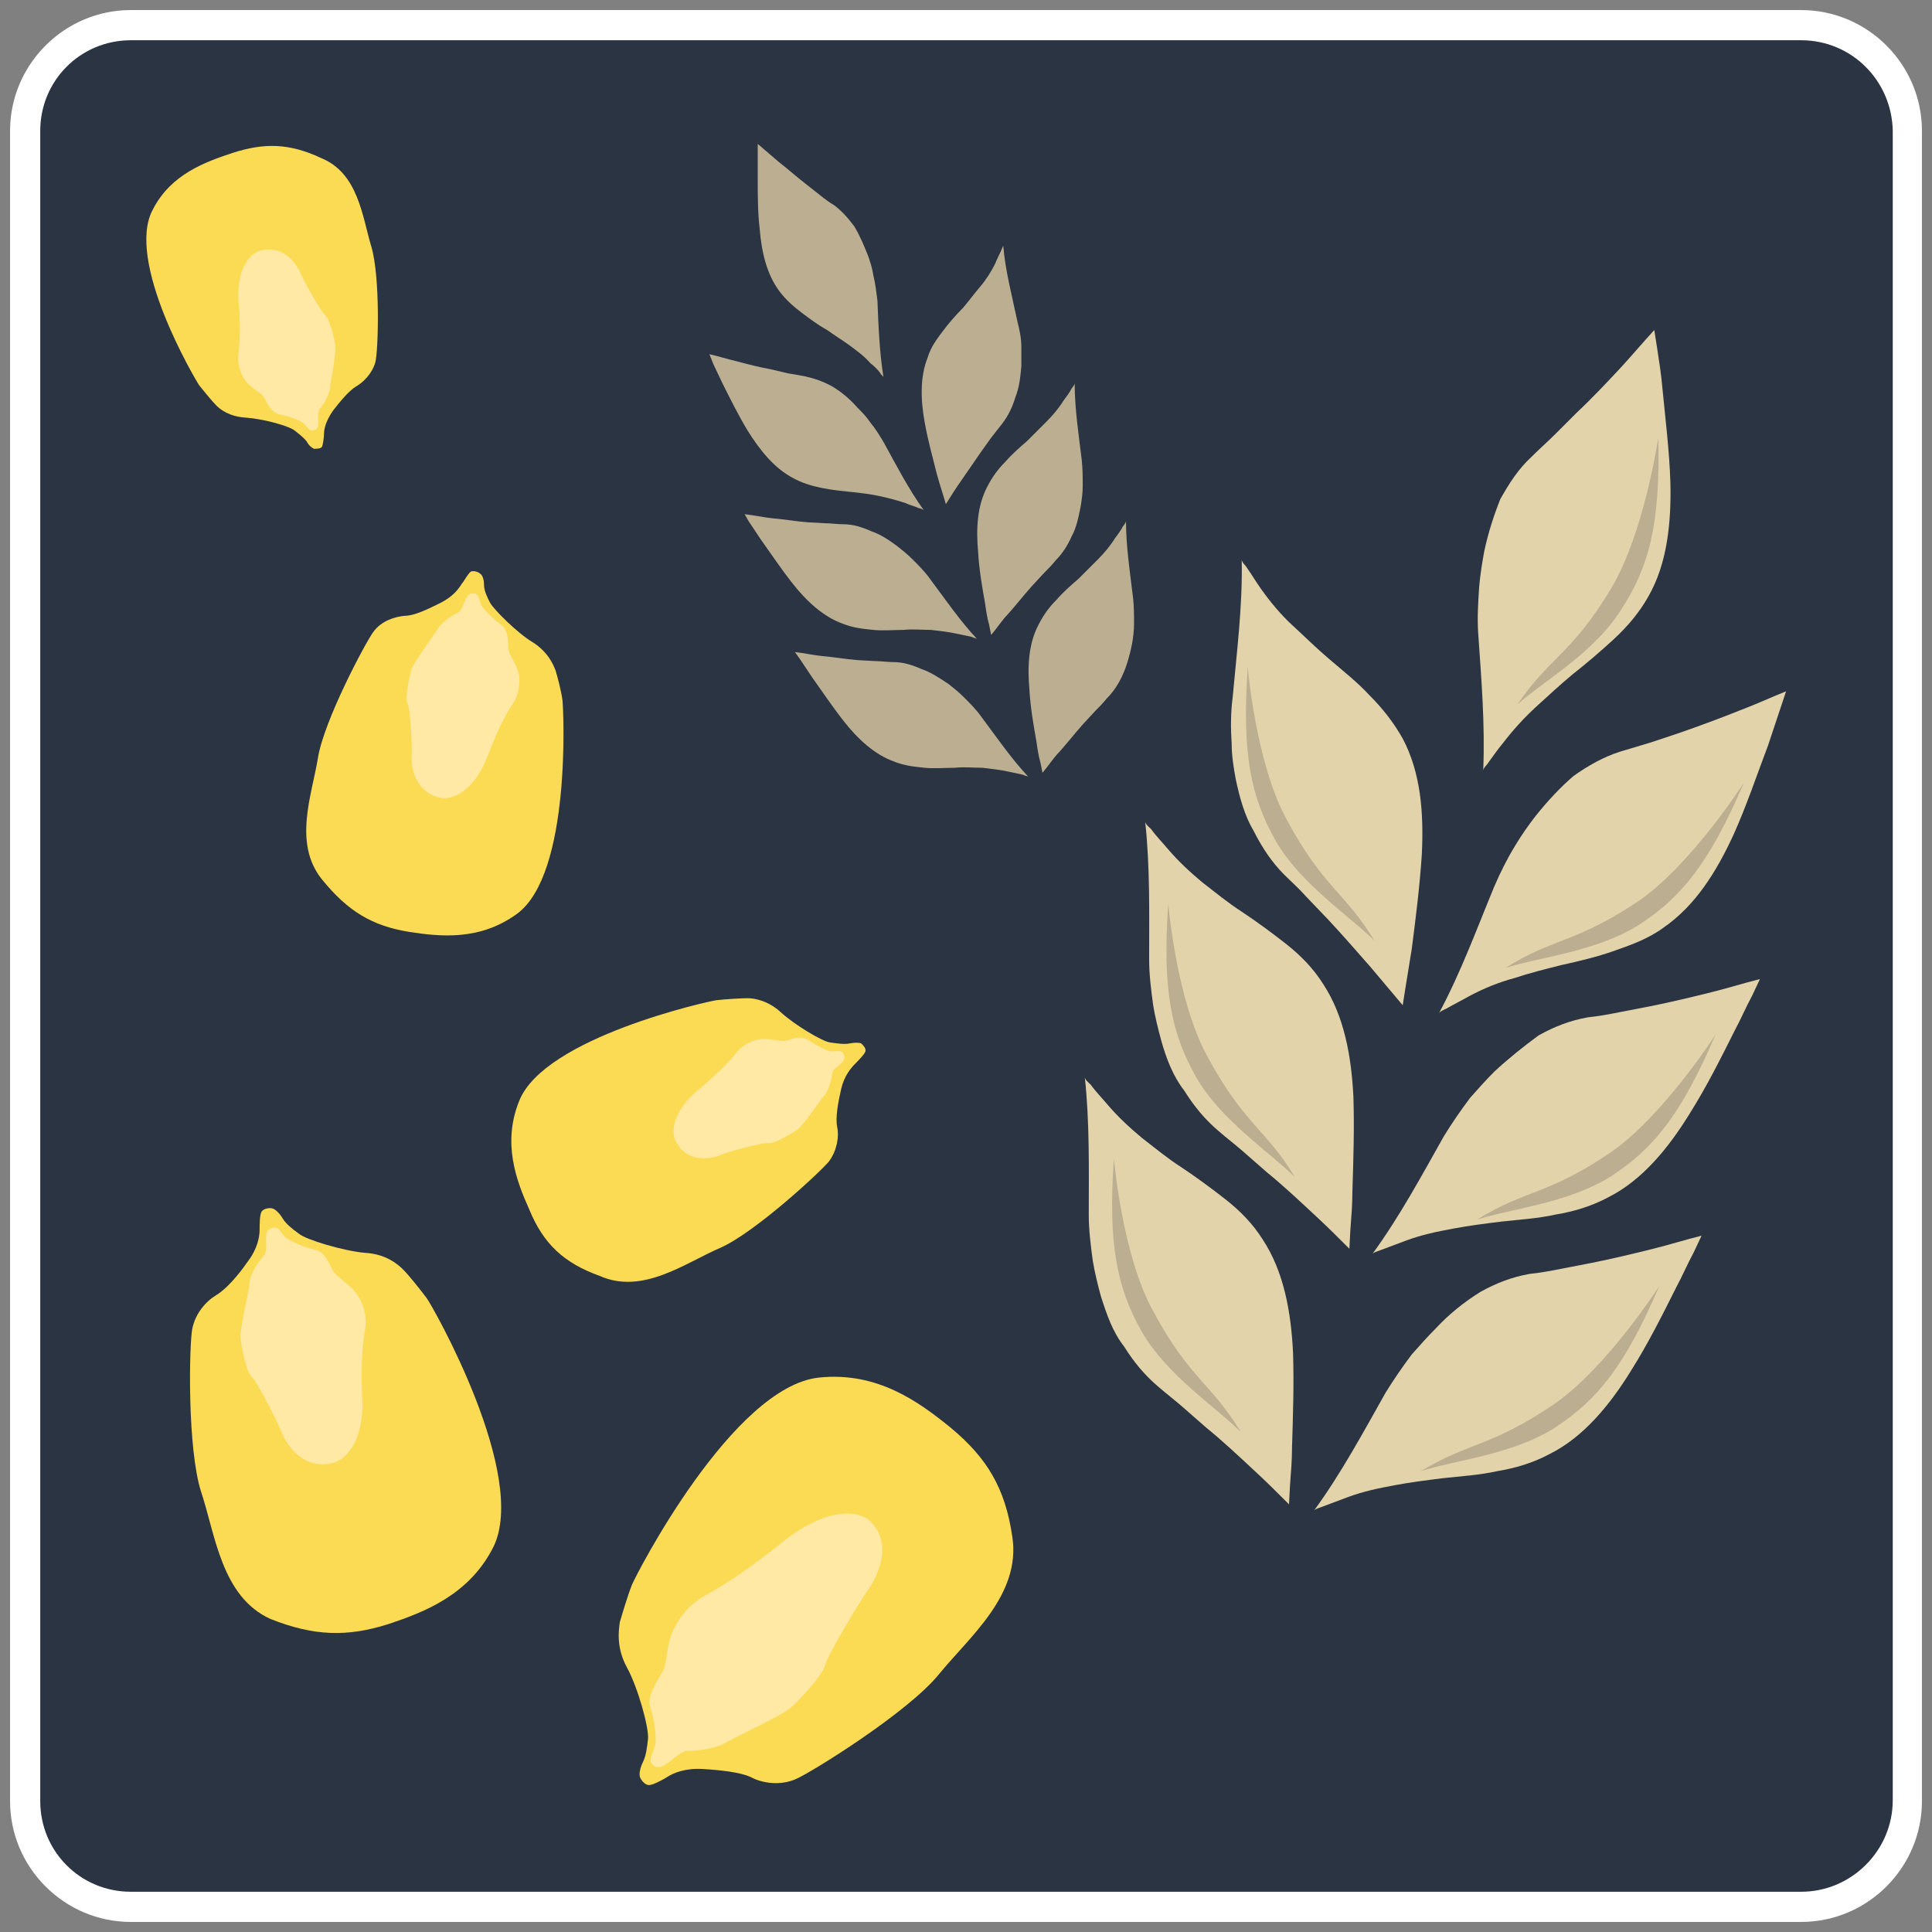
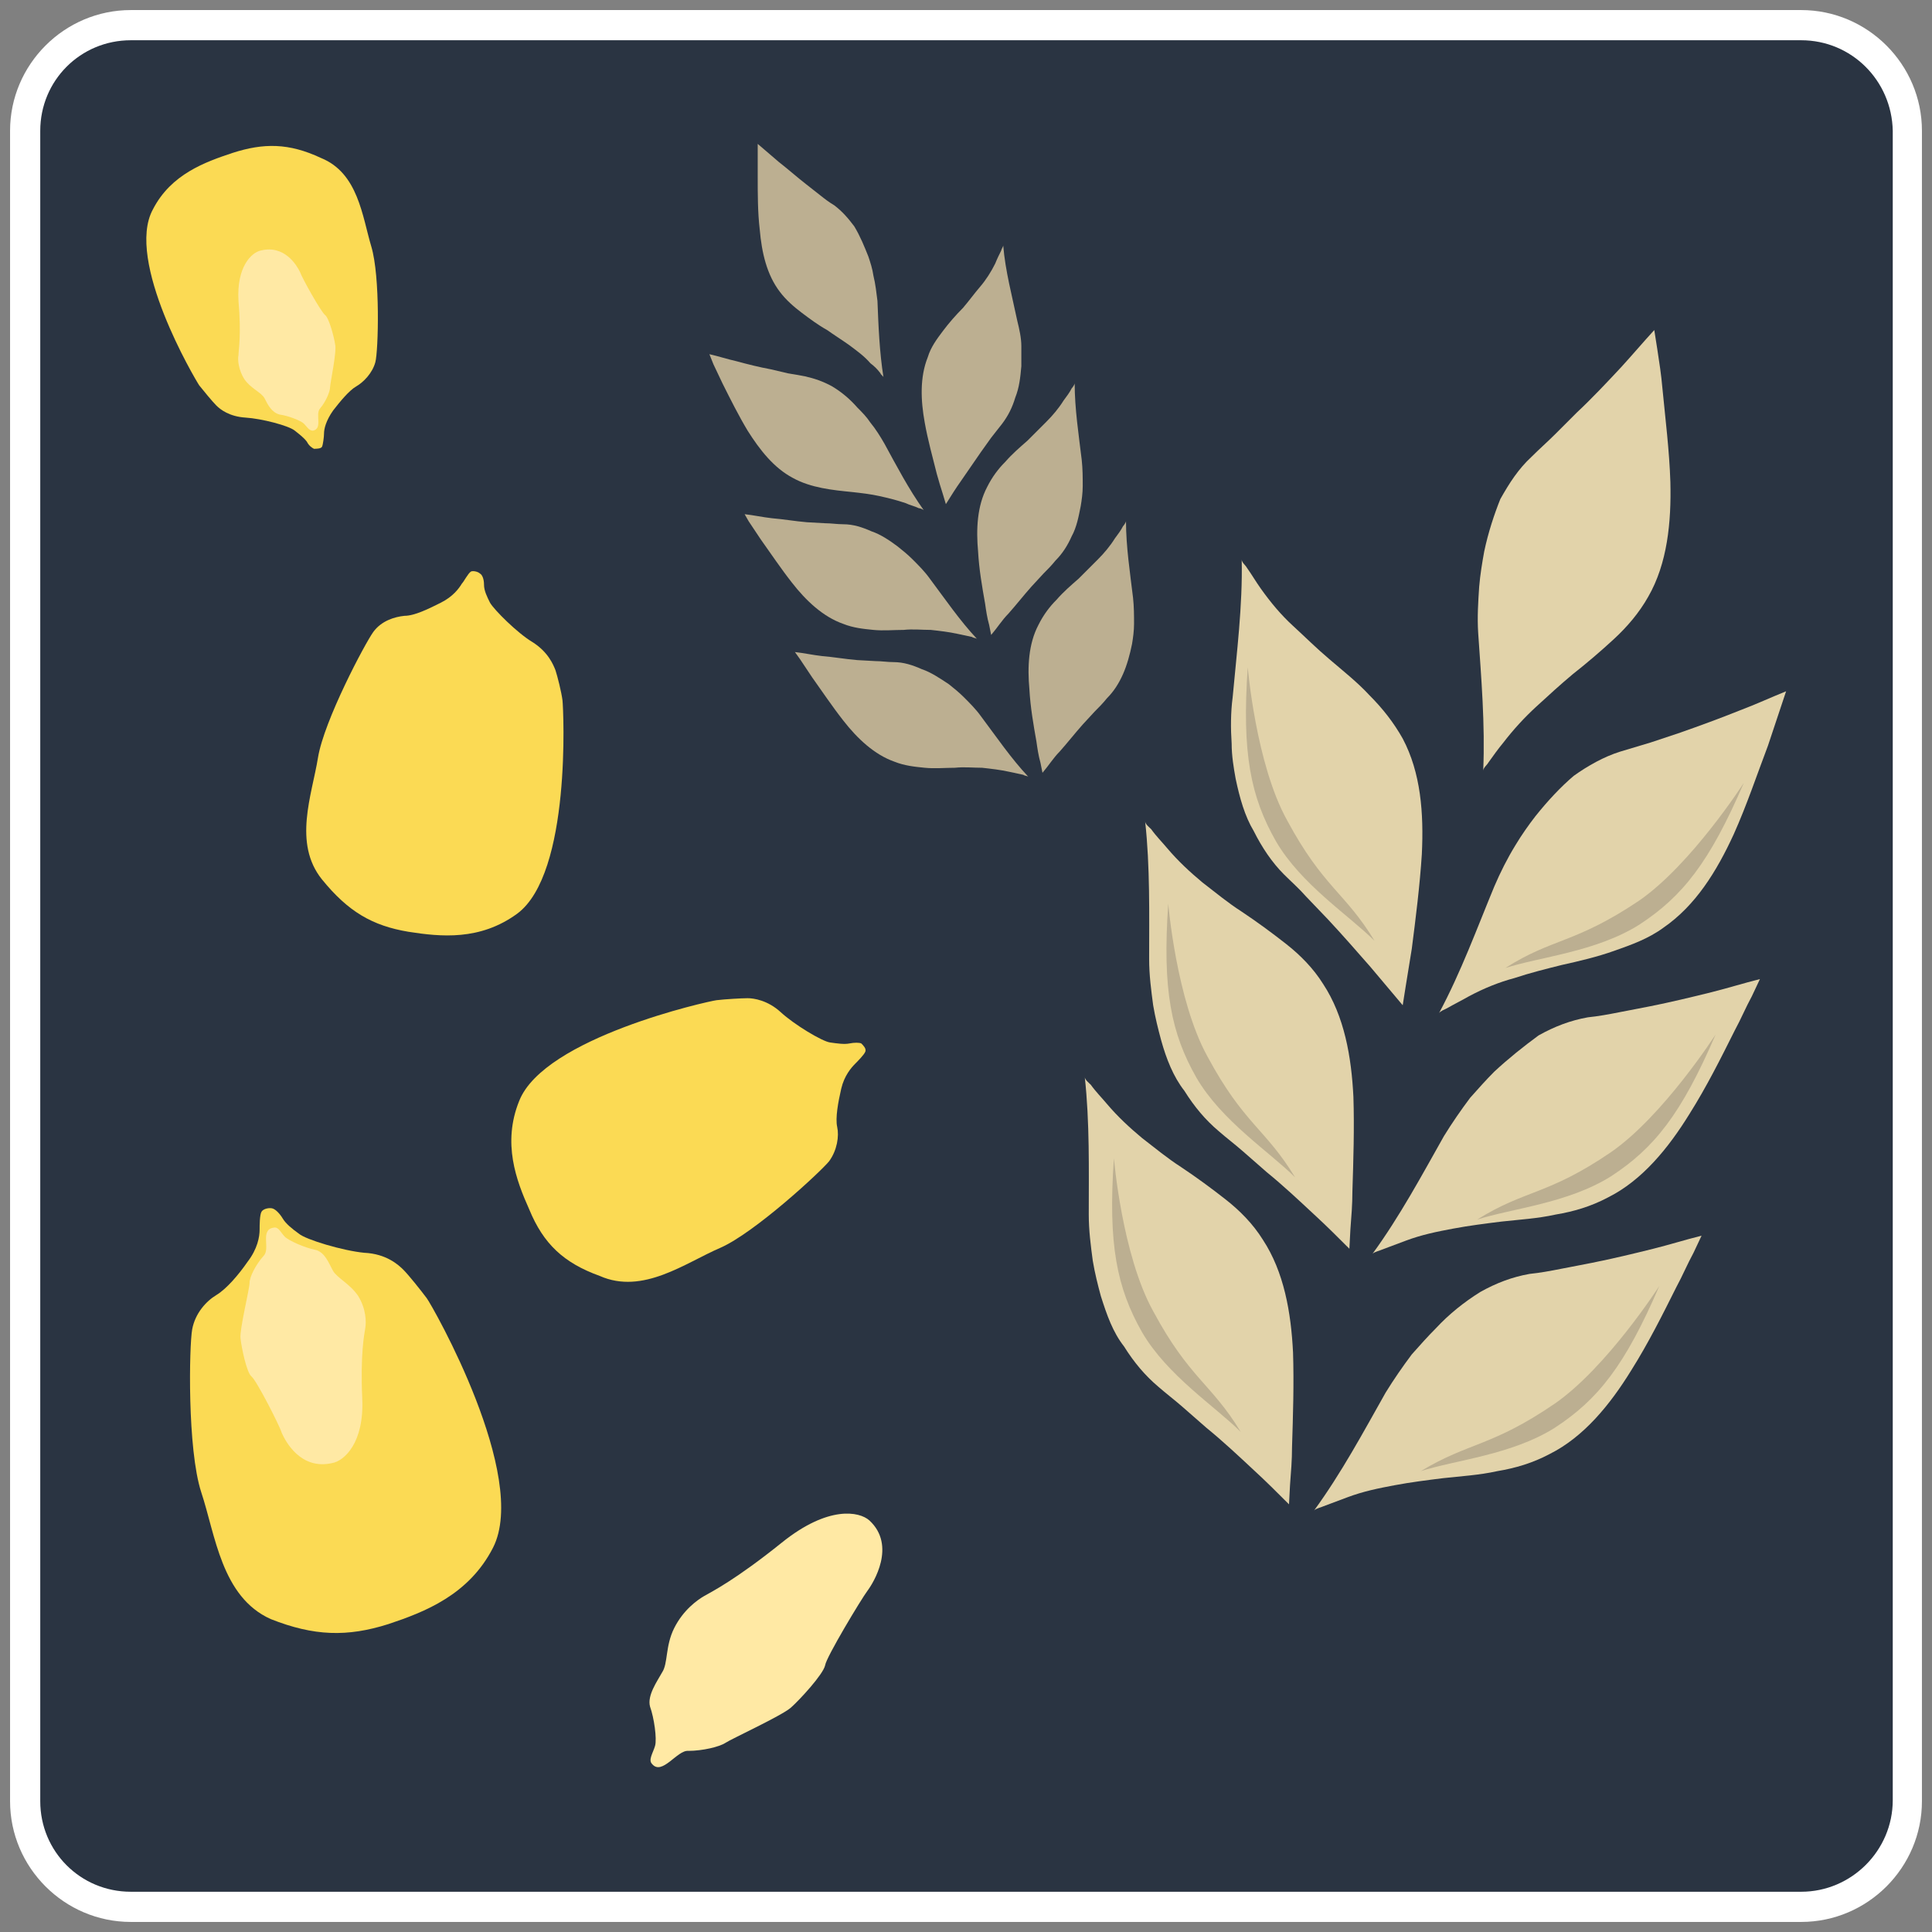
<svg xmlns="http://www.w3.org/2000/svg" version="1.1" id="Layer_1" x="0px" y="0px" viewBox="0 0 192 192" style="enable-background:new 0 0 192 192;" xml:space="preserve">
  <rect x="0" y="0" width="192" height="192" fill="#808080" stroke="none" />
  <style type="text/css">
	.st0{display:none;fill:#776F4D;}
	.st1{fill:#35404C;}
	.st2{fill:#2A3442;}
	.st3{fill:#FBDA54;}
	.st4{fill:#FFE9A4;}
	.st5{fill:#BCAF91;}
	.st6{fill:#E2D3AA;}
	.st7{fill:#231F20;}
	.st8{fill:#FFFFFF;}
</style>
  <g>
    <path class="st8" d="M179,1H13C6.4,1,1,6.4,1,13v166c0,6.6,5.4,12,12,12h166c6.6,0,12-5.4,12-12V13C191,6.4,185.6,1,179,1z" />
    <path class="st2" d="M179,4H13C8,4,4,8,4,13v166C4,184,8,188,13,188h166c5,0,9.1-4.1,9.1-9.1V13C188,8,184,4,179,4z" />
    <g>
      <g>
-         <path class="st3" d="M94.5,141.9c-3.2-2.6-7.3-5.6-13.1-5c-8.6,0.9-18.2,19.6-18.6,20.6s-1,3-1.2,3.7c-0.1,0.7-0.4,2.5,0.7,4.5     s2.2,6,2.1,7.1c-0.1,0.9-0.2,1.7-0.5,2.3c-0.3,0.6-0.4,1.2-0.3,1.5c0.1,0.3,0.5,0.8,0.9,0.8s1.5-0.6,1.8-0.8     c0.6-0.4,1.8-0.9,3.5-0.8c1.7,0.1,3.7,0.3,4.8,0.8c1.1,0.6,2.9,0.9,4.5,0.2c1.6-0.7,11.1-6.6,14.2-10.4c3-3.7,8.2-7.9,7.3-13.7     C99.9,147.9,98.1,144.9,94.5,141.9z" />
        <path class="st4" d="M86.4,151.1c-1-0.9-4.1-1.5-8.7,2.2c-4.6,3.7-7,4.9-7.7,5.3c-0.7,0.4-2.1,1.4-3,3.2s-0.6,3.5-1.2,4.4     c-0.5,0.9-1.5,2.3-1.2,3.4c0.4,1.1,0.7,3.2,0.5,3.9c-0.2,0.7-0.7,1.4-0.3,1.8c1,1.2,2.5-1.4,3.6-1.3c1.4,0,3.1-0.4,3.7-0.8     s5.6-2.7,6.5-3.5c0.9-0.8,3.2-3.3,3.4-4.2c0.1-0.8,3.6-6.6,4.2-7.4S89.1,153.6,86.4,151.1z" />
      </g>
      <g>
        <path class="st3" d="M38.6,161.4c3.6-1.2,8-2.9,10.4-7.6c3.6-7.1-6-24-6.6-24.8c-0.6-0.8-1.8-2.3-2.3-2.8     c-0.5-0.5-1.7-1.6-3.9-1.7c-2.1-0.2-5.8-1.3-6.5-1.9c-0.7-0.5-1.3-1-1.6-1.5c-0.3-0.5-0.7-0.9-1-1c-0.3-0.1-0.9,0-1.1,0.3     c-0.2,0.3-0.2,1.4-0.2,1.8c0,0.7-0.2,1.9-1.2,3.2c-0.9,1.3-2.1,2.7-3.1,3.3s-2.1,1.8-2.4,3.4c-0.3,1.6-0.5,11.9,0.9,16.2     c1.4,4.2,2,10.4,6.9,12.6C31.2,162.6,34.5,162.7,38.6,161.4z" />
        <path class="st4" d="M33,145.4c1.2-0.2,3.2-2,3-6.4c-0.2-4.4,0.2-6.4,0.3-7c0.1-0.6,0.1-1.9-0.7-3.2c-0.8-1.2-2.1-1.8-2.5-2.5     c-0.4-0.7-0.8-1.9-1.8-2.1c-1-0.2-2.6-0.9-3-1.3c-0.4-0.4-0.6-1-1.1-0.9c-1.4,0.2-0.3,2.1-1,2.8c-0.8,0.9-1.4,2.1-1.4,2.7     c0,0.6-1,4.6-0.9,5.5c0.1,0.9,0.6,3.4,1.1,3.8c0.5,0.4,2.8,4.9,3,5.6C28.4,143.3,29.9,146.1,33,145.4z" />
      </g>
      <g>
        <path class="st3" d="M40.6,92.6c3.2,0.5,7.1,0.9,10.8-1.8c5.4-4,4.6-20.3,4.5-21.2c-0.1-0.8-0.5-2.4-0.7-3     c-0.2-0.5-0.7-1.8-2.3-2.8c-1.5-0.9-3.8-3.2-4.2-3.9c-0.3-0.6-0.6-1.2-0.6-1.8s-0.2-1-0.4-1.1c-0.2-0.2-0.7-0.3-0.9-0.2     c-0.3,0.2-0.7,1-0.9,1.2c-0.3,0.5-0.9,1.3-2.1,1.9c-1.2,0.6-2.6,1.3-3.6,1.3c-1,0.1-2.3,0.5-3.1,1.6s-4.9,8.8-5.5,12.5     s-2.5,8.5,0.4,12.1C34.6,90.6,37,92,40.6,92.6z" />
-         <path class="st4" d="M43.8,79.3c1,0.2,3.2-0.5,4.6-4c1.3-3.5,2.3-5,2.6-5.4c0.3-0.4,0.7-1.5,0.6-2.7c-0.2-1.2-1.1-2.2-1.1-2.8     c0-0.7,0-1.8-0.7-2.3c-0.7-0.5-1.8-1.6-2-2c-0.2-0.5-0.2-1-0.6-1.1c-1.1-0.3-1,1.6-1.7,1.9c-0.9,0.4-1.8,1.2-2,1.6     c-0.2,0.4-2.4,3.3-2.6,4c-0.2,0.7-0.7,2.9-0.4,3.4c0.3,0.5,0.5,4.8,0.4,5.5C40.9,76,41.1,78.7,43.8,79.3z" />
      </g>
      <g>
        <path class="st3" d="M23.1,15.2c-2.7,0.9-6.1,2.1-7.9,5.6c-2.8,5.1,4.2,16.9,4.6,17.5c0.4,0.5,1.3,1.6,1.7,2s1.3,1.1,2.9,1.2     s4.3,0.8,4.9,1.3c0.5,0.4,0.9,0.7,1.2,1.1c0.2,0.4,0.5,0.6,0.7,0.7c0.2,0,0.7,0,0.8-0.2c0.1-0.2,0.2-1,0.2-1.3     c0-0.5,0.2-1.3,0.9-2.3c0.7-0.9,1.6-2,2.3-2.4s1.6-1.3,1.9-2.4c0.3-1.1,0.5-8.5-0.4-11.5s-1.3-7.3-5-8.8     C28.7,14.2,26.2,14.2,23.1,15.2z" />
        <path class="st4" d="M25.9,24.9c-0.9,0.2-2.4,1.6-2.2,5c0.3,3.4,0,4.9,0,5.4c-0.1,0.4,0,1.5,0.6,2.4c0.6,0.9,1.7,1.3,2,1.9     s0.7,1.4,1.5,1.6c0.8,0.1,2.1,0.6,2.4,0.9c0.3,0.3,0.5,0.7,0.9,0.7c1-0.2,0.2-1.6,0.7-2.2c0.6-0.7,1-1.7,1-2.1s0.7-3.6,0.5-4.3     c-0.1-0.7-0.6-2.6-1-2.9c-0.4-0.3-2.3-3.7-2.5-4.3C29.5,26.4,28.3,24.3,25.9,24.9z" />
      </g>
      <g>
        <path class="st3" d="M52.6,120.2c-1.3-2.9-2.7-6.6-1-10.8c2.5-6.3,18.8-9.9,19.6-10c0.8-0.1,2.5-0.2,3.1-0.2c0.6,0,2,0.2,3.3,1.4     c1.3,1.2,4.1,2.9,4.9,3c0.7,0.1,1.4,0.2,1.9,0.1c0.5-0.1,1-0.1,1.2,0c0.2,0.2,0.5,0.5,0.4,0.8c-0.1,0.3-0.8,1-1,1.2     c-0.4,0.4-1.1,1.2-1.4,2.5c-0.3,1.3-0.6,2.9-0.4,3.8c0.2,0.9,0,2.3-0.8,3.4c-0.9,1.1-7.4,7.1-10.8,8.6c-3.5,1.5-7.7,4.7-12,2.8     C56,125.5,54,123.6,52.6,120.2z" />
-         <path class="st4" d="M67.2,113.5c-0.5-0.8-0.5-2.9,2.1-5.1c2.6-2.2,3.6-3.4,3.9-3.8c0.3-0.4,1.1-1.1,2.2-1.3s2.2,0.3,2.8,0.1     s1.5-0.5,2.2,0s1.9,1.1,2.3,1.1c0.4,0,0.9-0.2,1.1,0.2c0.6,0.9-1.1,1.3-1.1,2c-0.1,0.9-0.5,1.9-0.8,2.2c-0.3,0.3-2.1,3-2.7,3.4     s-2.3,1.4-2.8,1.3c-0.5-0.1-4.3,0.9-4.8,1.2C70.8,115.1,68.4,115.7,67.2,113.5z" />
      </g>
    </g>
    <g>
      <g>
        <path class="st5" d="M85.2,40.5c0.5,0.5,0.9,0.9,1.3,1.5c0.5,0.6,1,1.4,1.4,2.1c1.2,2.2,2.4,4.5,3.9,6.6     c-0.1-0.1-0.4-0.2-0.5-0.2c-0.4-0.2-0.9-0.3-1.3-0.5c-0.9-0.3-1.7-0.5-2.6-0.7c-0.9-0.2-1.8-0.3-2.7-0.4c-1-0.1-2-0.2-3-0.4     c-1-0.2-2-0.5-2.9-1c-1.9-1-3.3-2.8-4.5-4.7c-0.9-1.5-1.7-3.1-2.5-4.7c-0.3-0.6-0.6-1.3-0.9-1.9l-0.4-1c0,0,0,0,0,0     c0.9,0.2,1.8,0.5,2.7,0.7c1.1,0.3,2.3,0.6,3.4,0.8l1.7,0.4c0.6,0.1,1.2,0.2,1.7,0.3c0.9,0.2,1.8,0.5,2.7,1     C83.7,39,84.5,39.7,85.2,40.5z" />
        <path class="st5" d="M86.3,25.5c0.2,0.6,0.4,1.2,0.5,1.9c0.2,0.8,0.3,1.7,0.4,2.5c0.1,2.5,0.2,5.1,0.6,7.6c0-0.1-0.3-0.3-0.3-0.4     c-0.3-0.4-0.6-0.7-1-1c-0.6-0.7-1.3-1.2-2.1-1.8c-0.7-0.5-1.5-1-2.2-1.5c-0.9-0.5-1.7-1.1-2.5-1.7c-0.8-0.6-1.6-1.3-2.2-2.1     c-1.3-1.7-1.8-3.9-2-6.2c-0.2-1.7-0.2-3.5-0.2-5.3c0-0.7,0-1.4,0-2.1l0-1.1c0,0,0,0,0,0c0.7,0.6,1.4,1.2,2.1,1.8     c0.9,0.7,1.8,1.5,2.7,2.2l1.4,1.1c0.5,0.4,0.9,0.7,1.4,1c0.8,0.6,1.4,1.3,2,2.1C85.5,23.5,85.9,24.5,86.3,25.5z" />
        <path class="st5" d="M101.5,36.4c0-0.6,0-1.3,0-2c0-0.8-0.2-1.7-0.4-2.5c-0.5-2.4-1.2-5-1.4-7.5c0,0.1-0.2,0.4-0.2,0.5     c-0.2,0.4-0.4,0.8-0.6,1.3c-0.4,0.8-0.9,1.6-1.5,2.3c-0.6,0.7-1.1,1.4-1.7,2.1c-0.7,0.7-1.4,1.5-2,2.3c-0.6,0.8-1.2,1.6-1.5,2.6     c-0.8,2-0.7,4.3-0.3,6.5c0.3,1.7,0.8,3.5,1.2,5.1c0.2,0.7,0.4,1.4,0.6,2l0.3,1c0,0,0,0,0,0c0.5-0.8,1-1.6,1.5-2.3     c0.7-1,1.3-1.9,2-2.9l1-1.4c0.4-0.5,0.7-0.9,1.1-1.4c0.6-0.8,1-1.6,1.3-2.6C101.3,38.5,101.4,37.5,101.5,36.4z" />
        <path class="st5" d="M89.2,54.3c0.5,0.4,1,0.8,1.5,1.3c0.6,0.6,1.2,1.2,1.7,1.9c1.5,2,3,4.2,4.7,6c-0.1-0.1-0.4-0.1-0.5-0.2     c-0.5-0.1-0.9-0.2-1.4-0.3c-0.9-0.2-1.8-0.3-2.7-0.4c-0.9,0-1.8-0.1-2.7,0c-1,0-2,0.1-3,0c-1-0.1-2-0.2-3-0.6     c-2-0.7-3.7-2.3-5.1-4.1c-1.1-1.4-2.1-2.9-3.1-4.3c-0.4-0.6-0.8-1.2-1.2-1.8L74,51.1c0,0,0,0,0,0c0.9,0.1,1.8,0.3,2.7,0.4     c1.2,0.1,2.3,0.3,3.5,0.4l1.8,0.1c0.6,0,1.2,0.1,1.8,0.1c1,0,1.9,0.3,2.8,0.7C87.5,53.1,88.4,53.7,89.2,54.3z" />
        <path class="st5" d="M107.4,50.3c0.1-0.6,0.2-1.3,0.2-2c0-0.8,0-1.7-0.1-2.6c-0.3-2.5-0.7-5.1-0.7-7.6c0,0.1-0.2,0.4-0.3,0.5     c-0.2,0.4-0.5,0.8-0.8,1.2c-0.5,0.8-1.1,1.5-1.7,2.1c-0.6,0.6-1.3,1.3-1.9,1.9c-0.8,0.7-1.5,1.3-2.2,2.1     c-0.7,0.7-1.3,1.5-1.8,2.5c-1,1.9-1.1,4.2-0.9,6.4c0.1,1.8,0.4,3.5,0.7,5.2c0.1,0.7,0.2,1.4,0.4,2.1l0.2,1c0,0,0,0,0,0     c0.6-0.7,1.1-1.5,1.7-2.1c0.8-0.9,1.5-1.8,2.3-2.7l1.2-1.3c0.4-0.4,0.8-0.8,1.2-1.3c0.7-0.7,1.2-1.5,1.6-2.4     C107,52.4,107.2,51.3,107.4,50.3z" />
        <path class="st5" d="M94.3,68c0.5,0.4,1,0.8,1.5,1.3c0.6,0.6,1.2,1.2,1.7,1.9c1.5,2,3,4.2,4.7,6c-0.1-0.1-0.4-0.1-0.5-0.2     c-0.5-0.1-0.9-0.2-1.4-0.3c-0.9-0.2-1.8-0.3-2.7-0.4c-0.9,0-1.8-0.1-2.7,0c-1,0-2,0.1-3,0c-1-0.1-2-0.2-3-0.6     c-2-0.7-3.7-2.3-5.1-4.1c-1.1-1.4-2.1-2.9-3.1-4.3c-0.4-0.6-0.8-1.2-1.2-1.8L79,64.8c0,0,0,0,0,0c0.9,0.1,1.8,0.3,2.7,0.4     c1.2,0.1,2.3,0.3,3.5,0.4l1.8,0.1c0.6,0,1.2,0.1,1.8,0.1c1,0,1.9,0.3,2.8,0.7C92.5,66.8,93.4,67.4,94.3,68z" />
        <path class="st5" d="M112.5,64c0.1-0.6,0.2-1.3,0.2-2c0-0.8,0-1.7-0.1-2.6c-0.3-2.5-0.7-5.1-0.7-7.6c0,0.1-0.2,0.4-0.3,0.5     c-0.2,0.4-0.5,0.8-0.8,1.2c-0.5,0.8-1.1,1.5-1.7,2.1c-0.6,0.6-1.3,1.3-1.9,1.9c-0.8,0.7-1.5,1.3-2.2,2.1     c-0.7,0.7-1.3,1.5-1.8,2.5c-1,1.9-1.1,4.2-0.9,6.4c0.1,1.8,0.4,3.5,0.7,5.2c0.1,0.7,0.2,1.4,0.4,2.1l0.2,1c0,0,0,0,0,0     c0.6-0.7,1.1-1.5,1.7-2.1c0.8-0.9,1.5-1.8,2.3-2.7l1.2-1.3c0.4-0.4,0.8-0.8,1.2-1.3c0.7-0.7,1.2-1.5,1.6-2.4     C112,66.1,112.3,65,112.5,64z" />
      </g>
      <g>
        <g>
          <path class="st6" d="M152.6,81.1c-0.7,0.9-1.4,1.9-2,2.9c-0.8,1.3-1.5,2.7-2.1,4.1c-1.7,4.1-3.3,8.5-5.5,12.6      c0.1-0.2,0.6-0.4,0.8-0.5c0.7-0.4,1.5-0.8,2.2-1.2c1.5-0.8,3-1.4,4.5-1.8c1.5-0.5,3.1-0.9,4.7-1.3c1.8-0.4,3.5-0.8,5.2-1.4      c1.7-0.6,3.4-1.2,4.9-2.3c3.2-2.2,5.3-5.6,7-9.3c1.3-2.9,2.3-5.9,3.4-8.8c0.4-1.2,0.8-2.4,1.2-3.6l0.6-1.8c0,0,0,0,0,0      c-1.5,0.6-3,1.3-4.6,1.9c-2,0.8-3.9,1.5-5.9,2.2l-3,1c-1,0.3-2,0.6-3,0.9c-1.6,0.5-3.2,1.4-4.6,2.4      C155.1,78.2,153.8,79.6,152.6,81.1z" />
          <path class="st6" d="M147.5,54.8c-0.2,1.1-0.4,2.3-0.5,3.5c-0.1,1.5-0.2,3-0.1,4.6c0.3,4.4,0.7,9.1,0.5,13.7      c0-0.3,0.4-0.6,0.5-0.8c0.5-0.7,1-1.4,1.5-2c1-1.3,2.1-2.5,3.3-3.6c1.2-1.1,2.4-2.2,3.6-3.2c1.4-1.1,2.8-2.3,4.1-3.5      c1.3-1.2,2.5-2.6,3.4-4.2c1.9-3.3,2.3-7.4,2.2-11.4c-0.1-3.1-0.5-6.3-0.8-9.4c-0.1-1.2-0.3-2.5-0.5-3.8l-0.3-1.9c0,0,0,0,0,0      c-1.1,1.2-2.2,2.5-3.3,3.7c-1.4,1.5-2.9,3.1-4.4,4.5l-2.2,2.2c-0.7,0.7-1.5,1.4-2.3,2.2c-1.3,1.2-2.2,2.6-3.1,4.2      C148.5,51.1,147.9,52.9,147.5,54.8z" />
          <path class="st6" d="M122.8,77.4c-0.2-1.1-0.4-2.3-0.4-3.5c-0.1-1.5-0.1-3.1,0.1-4.6c0.4-4.4,1-9.1,0.9-13.7      c0,0.3,0.4,0.6,0.5,0.8c0.5,0.7,0.9,1.4,1.4,2.1c1,1.4,2,2.6,3.2,3.7c1.2,1.1,2.3,2.2,3.6,3.3c1.4,1.2,2.8,2.3,4,3.6      c1.3,1.3,2.4,2.7,3.3,4.3c1.8,3.4,2.1,7.4,1.9,11.5c-0.2,3.1-0.6,6.3-1,9.4c-0.2,1.2-0.4,2.5-0.6,3.7l-0.3,1.9c0,0,0,0,0,0      c-1.1-1.3-2.1-2.5-3.2-3.8c-1.4-1.6-2.8-3.2-4.2-4.7l-2.2-2.3c-0.7-0.8-1.5-1.5-2.2-2.2c-1.2-1.2-2.2-2.7-3-4.3      C123.7,81.1,123.2,79.3,122.8,77.4z" />
          <path class="st6" d="M148.5,106.5c-0.8,0.8-1.6,1.7-2.4,2.6c-0.9,1.2-1.8,2.5-2.6,3.8c-2.2,3.9-4.4,8-7.1,11.7      c0.2-0.2,0.7-0.3,0.9-0.4c0.8-0.3,1.6-0.6,2.4-0.9c1.6-0.6,3.1-0.9,4.7-1.2c1.6-0.3,3.2-0.5,4.8-0.7c1.8-0.2,3.6-0.3,5.4-0.7      c1.8-0.3,3.5-0.8,5.2-1.7c3.4-1.7,6-4.9,8.1-8.3c1.7-2.7,3.1-5.5,4.5-8.3c0.6-1.1,1.1-2.3,1.7-3.4l0.8-1.7c0,0,0,0,0,0      c-1.6,0.4-3.2,0.9-4.8,1.3c-2,0.5-4.1,1-6.1,1.4l-3.1,0.6c-1,0.2-2.1,0.4-3.1,0.5c-1.7,0.3-3.3,0.9-4.9,1.8      C151.4,104,149.9,105.2,148.5,106.5z" />
          <path class="st6" d="M115.4,103.4c-0.3-1.1-0.6-2.3-0.8-3.5c-0.2-1.5-0.4-3-0.4-4.6c0-4.4,0.1-9.2-0.4-13.7      c0,0.3,0.4,0.6,0.6,0.8c0.5,0.7,1.1,1.3,1.6,1.9c1.1,1.3,2.3,2.4,3.5,3.4c1.3,1,2.5,2,3.9,2.9c1.5,1,3,2.1,4.4,3.2      c1.4,1.1,2.7,2.4,3.7,4c2.1,3.2,2.8,7.2,3,11.2c0.1,3.1,0,6.3-0.1,9.4c0,1.3-0.1,2.5-0.2,3.8l-0.1,1.9c0,0,0,0,0,0      c-1.2-1.2-2.3-2.3-3.5-3.4c-1.5-1.4-3.1-2.9-4.7-4.2l-2.4-2.1c-0.8-0.7-1.6-1.3-2.4-2c-1.3-1.1-2.4-2.4-3.4-4      C116.6,107,115.9,105.2,115.4,103.4z" />
          <path class="st6" d="M142.7,132c-0.8,0.8-1.6,1.7-2.4,2.6c-0.9,1.2-1.8,2.5-2.6,3.8c-2.2,3.9-4.4,8-7.1,11.7      c0.2-0.2,0.7-0.3,0.9-0.4c0.8-0.3,1.6-0.6,2.4-0.9c1.6-0.6,3.1-0.9,4.7-1.2c1.6-0.3,3.2-0.5,4.8-0.7c1.8-0.2,3.6-0.3,5.4-0.7      c1.8-0.3,3.5-0.8,5.2-1.7c3.4-1.7,6-4.9,8.1-8.3c1.7-2.7,3.1-5.5,4.5-8.3c0.6-1.1,1.1-2.3,1.7-3.4l0.8-1.7c0,0,0,0,0,0      c-1.6,0.4-3.2,0.9-4.8,1.3c-2,0.5-4.1,1-6.1,1.4l-3.1,0.6c-1,0.2-2.1,0.4-3.1,0.5c-1.7,0.3-3.3,0.9-4.9,1.8      C145.5,129.4,144,130.6,142.7,132z" />
          <path class="st6" d="M109.4,128.8c-0.3-1.1-0.6-2.3-0.8-3.5c-0.2-1.5-0.4-3-0.4-4.6c0-4.4,0.1-9.2-0.4-13.7      c0,0.3,0.4,0.6,0.6,0.8c0.5,0.7,1.1,1.3,1.6,1.9c1.1,1.3,2.3,2.4,3.5,3.4c1.3,1,2.5,2,3.9,2.9c1.5,1,3,2.1,4.4,3.2      c1.4,1.1,2.7,2.4,3.7,4c2.1,3.2,2.8,7.2,3,11.2c0.1,3.1,0,6.3-0.1,9.4c0,1.3-0.1,2.5-0.2,3.8l-0.1,1.9c0,0,0,0,0,0      c-1.2-1.2-2.3-2.3-3.5-3.4c-1.5-1.4-3.1-2.9-4.7-4.2l-2.4-2.1c-0.8-0.7-1.6-1.3-2.4-2c-1.3-1.1-2.4-2.4-3.4-4      C110.6,132.4,110,130.7,109.4,128.8z" />
        </g>
        <path class="st5" d="M149.6,96.2c3.4-1.1,9-1.6,13.3-4.3c4.3-2.8,7-6.2,10.4-14.1c0,0-5.2,8.1-10.4,11.7     C156.5,93.8,154.3,93.2,149.6,96.2z" />
        <path class="st5" d="M136.6,93.5c-2.5-2.5-7.3-5.6-9.8-9.9c-2.5-4.4-3.4-8.7-2.8-17.3c0,0,0.8,9.6,3.9,15.2     C131.5,88.2,133.7,88.7,136.6,93.5z" />
        <path class="st5" d="M128.7,117c-2.5-2.5-7.3-5.6-9.8-9.9c-2.5-4.4-3.4-8.7-2.8-17.3c0,0,0.8,9.6,3.9,15.2     C123.6,111.7,125.8,112.2,128.7,117z" />
        <path class="st5" d="M123.3,142.3c-2.5-2.5-7.3-5.6-9.8-9.9c-2.5-4.4-3.4-8.7-2.8-17.3c0,0,0.8,9.6,3.9,15.2     C118.2,137,120.4,137.5,123.3,142.3z" />
-         <path class="st5" d="M150.8,70c2.7-2.4,7.6-5.1,10.3-9.4c2.8-4.3,3.9-8.5,3.7-17.1c0,0-1.4,9.5-4.7,15     C156.2,65,154,65.3,150.8,70z" />
        <path class="st5" d="M146.8,121.2c3.4-1.1,9-1.6,13.3-4.3c4.3-2.8,7-6.2,10.4-14.1c0,0-5.2,8.1-10.4,11.7     C153.8,118.8,151.6,118.2,146.8,121.2z" />
        <path class="st5" d="M141.2,146.2c3.4-1.1,9-1.6,13.3-4.3c4.3-2.8,7-6.2,10.4-14.1c0,0-5.2,8.1-10.4,11.7     C148.2,143.8,146,143.3,141.2,146.2z" />
      </g>
    </g>
  </g>
</svg>